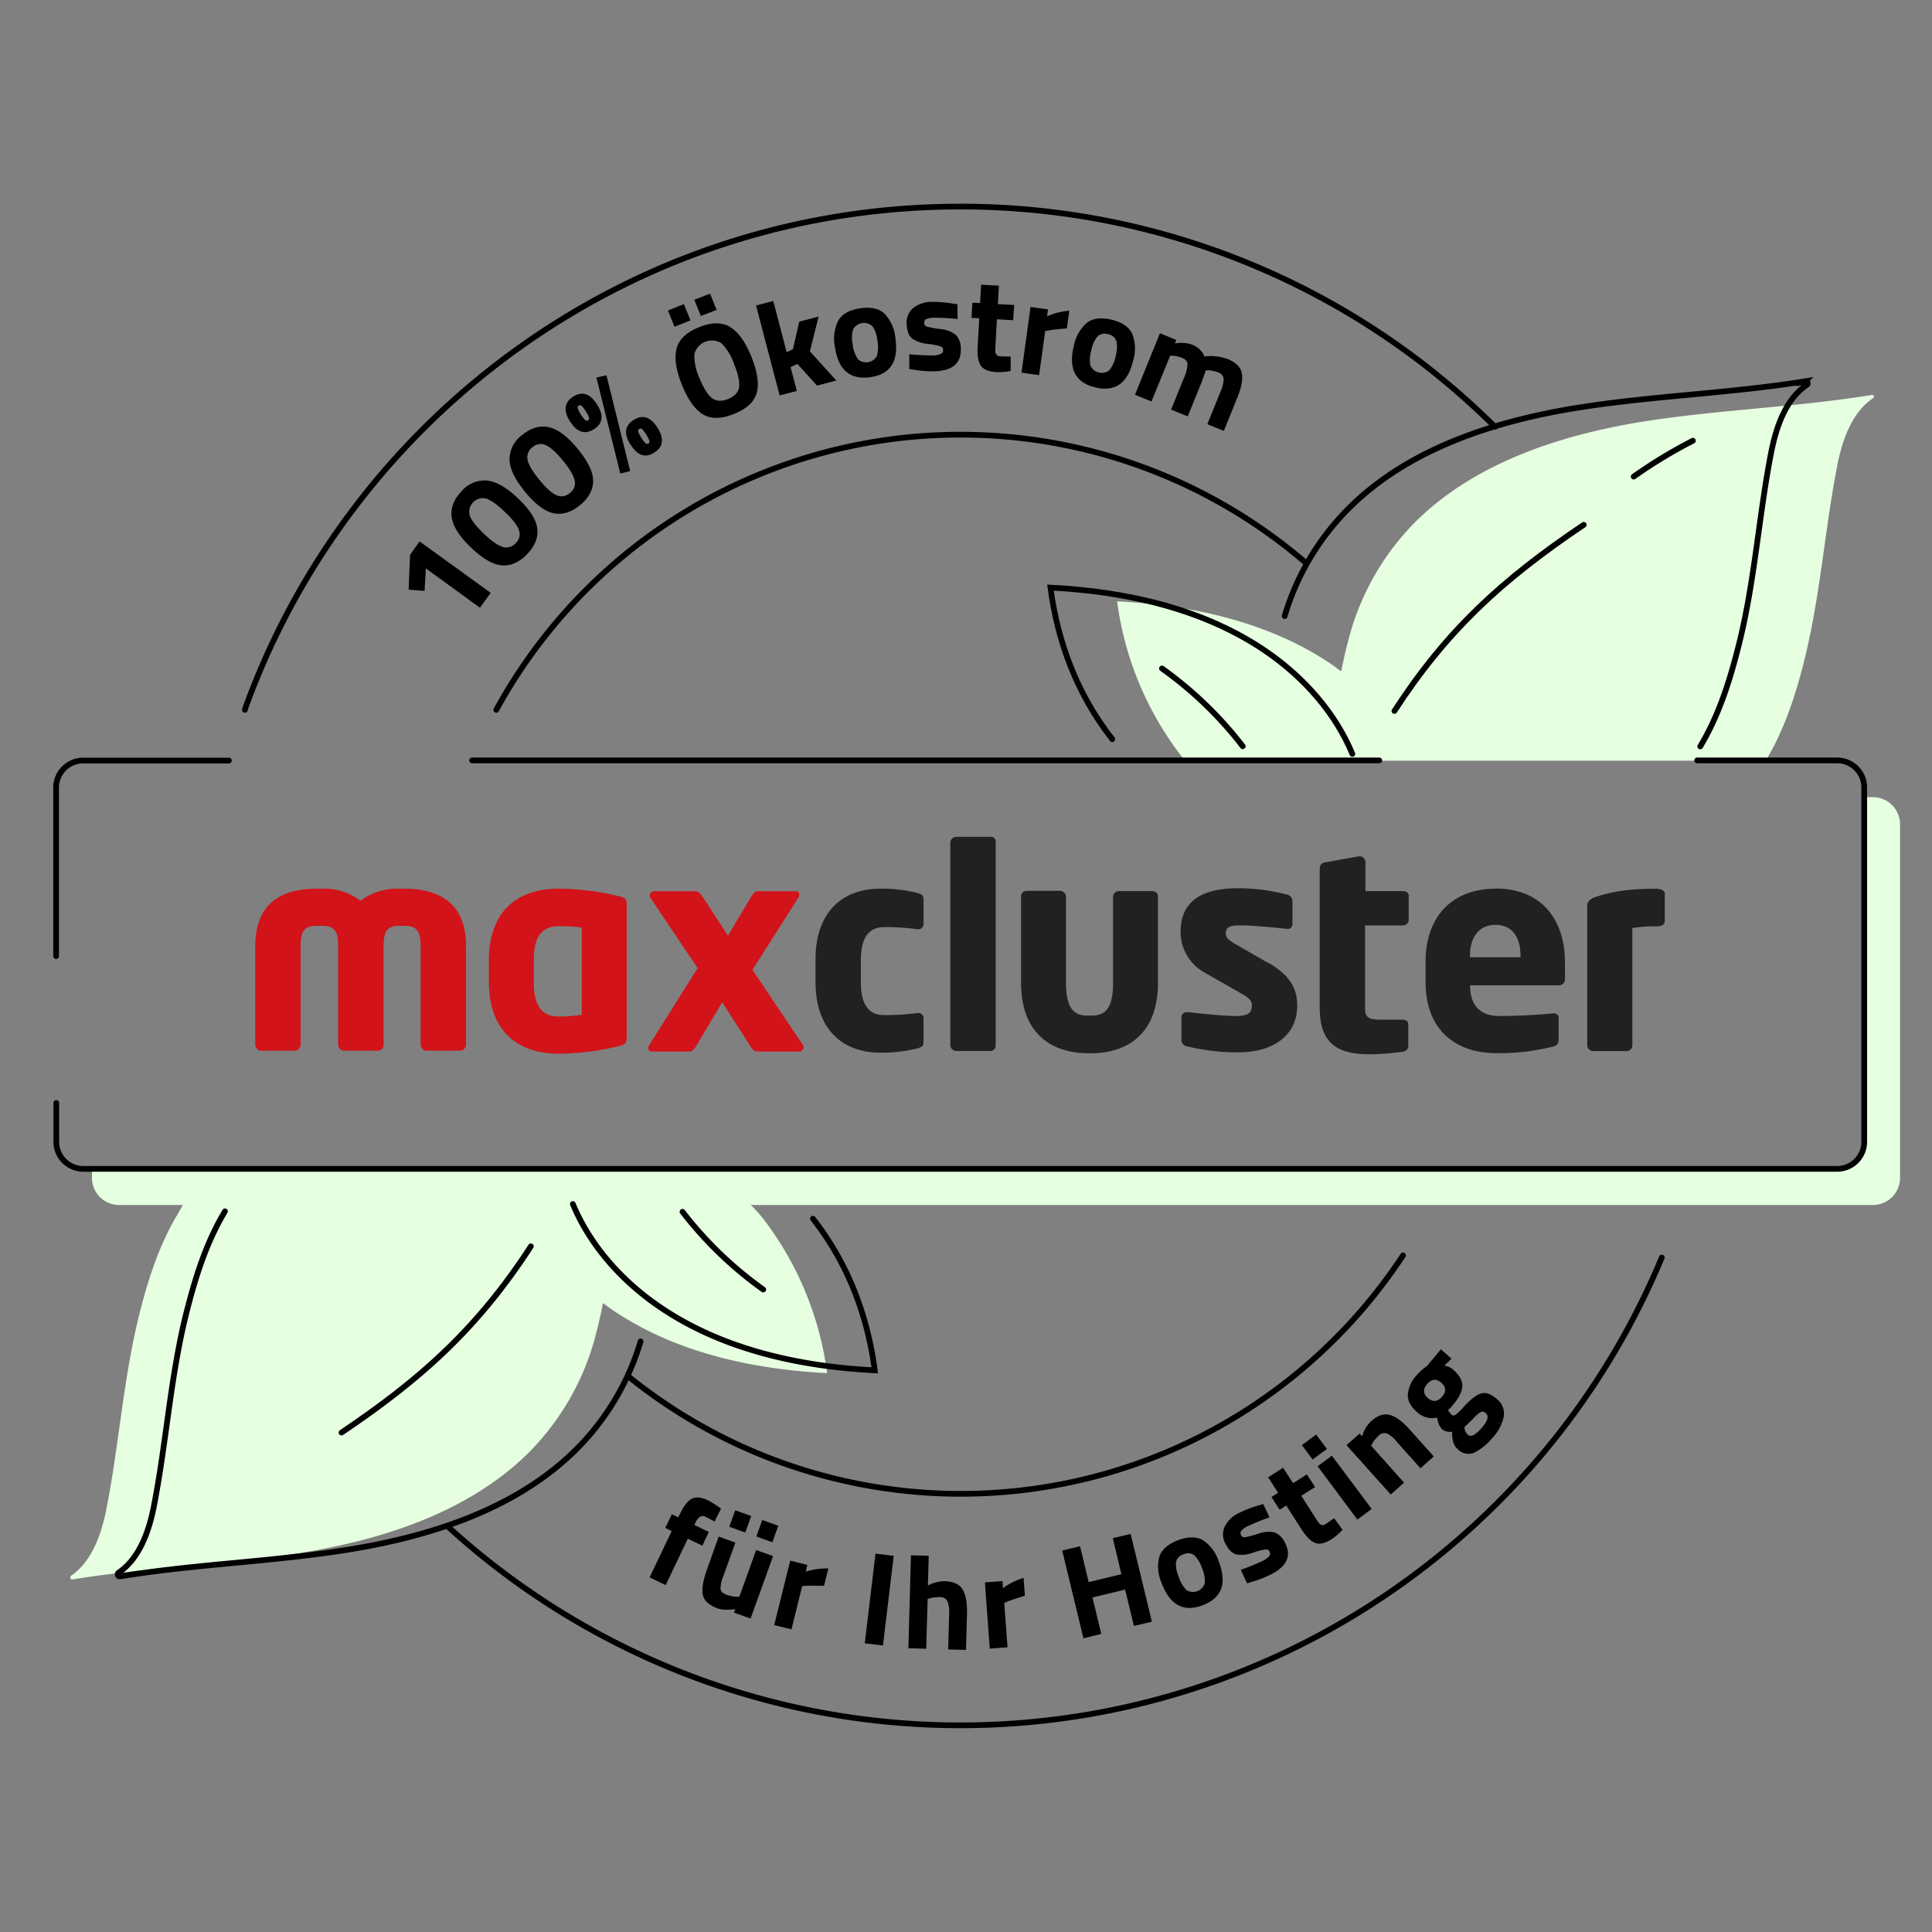
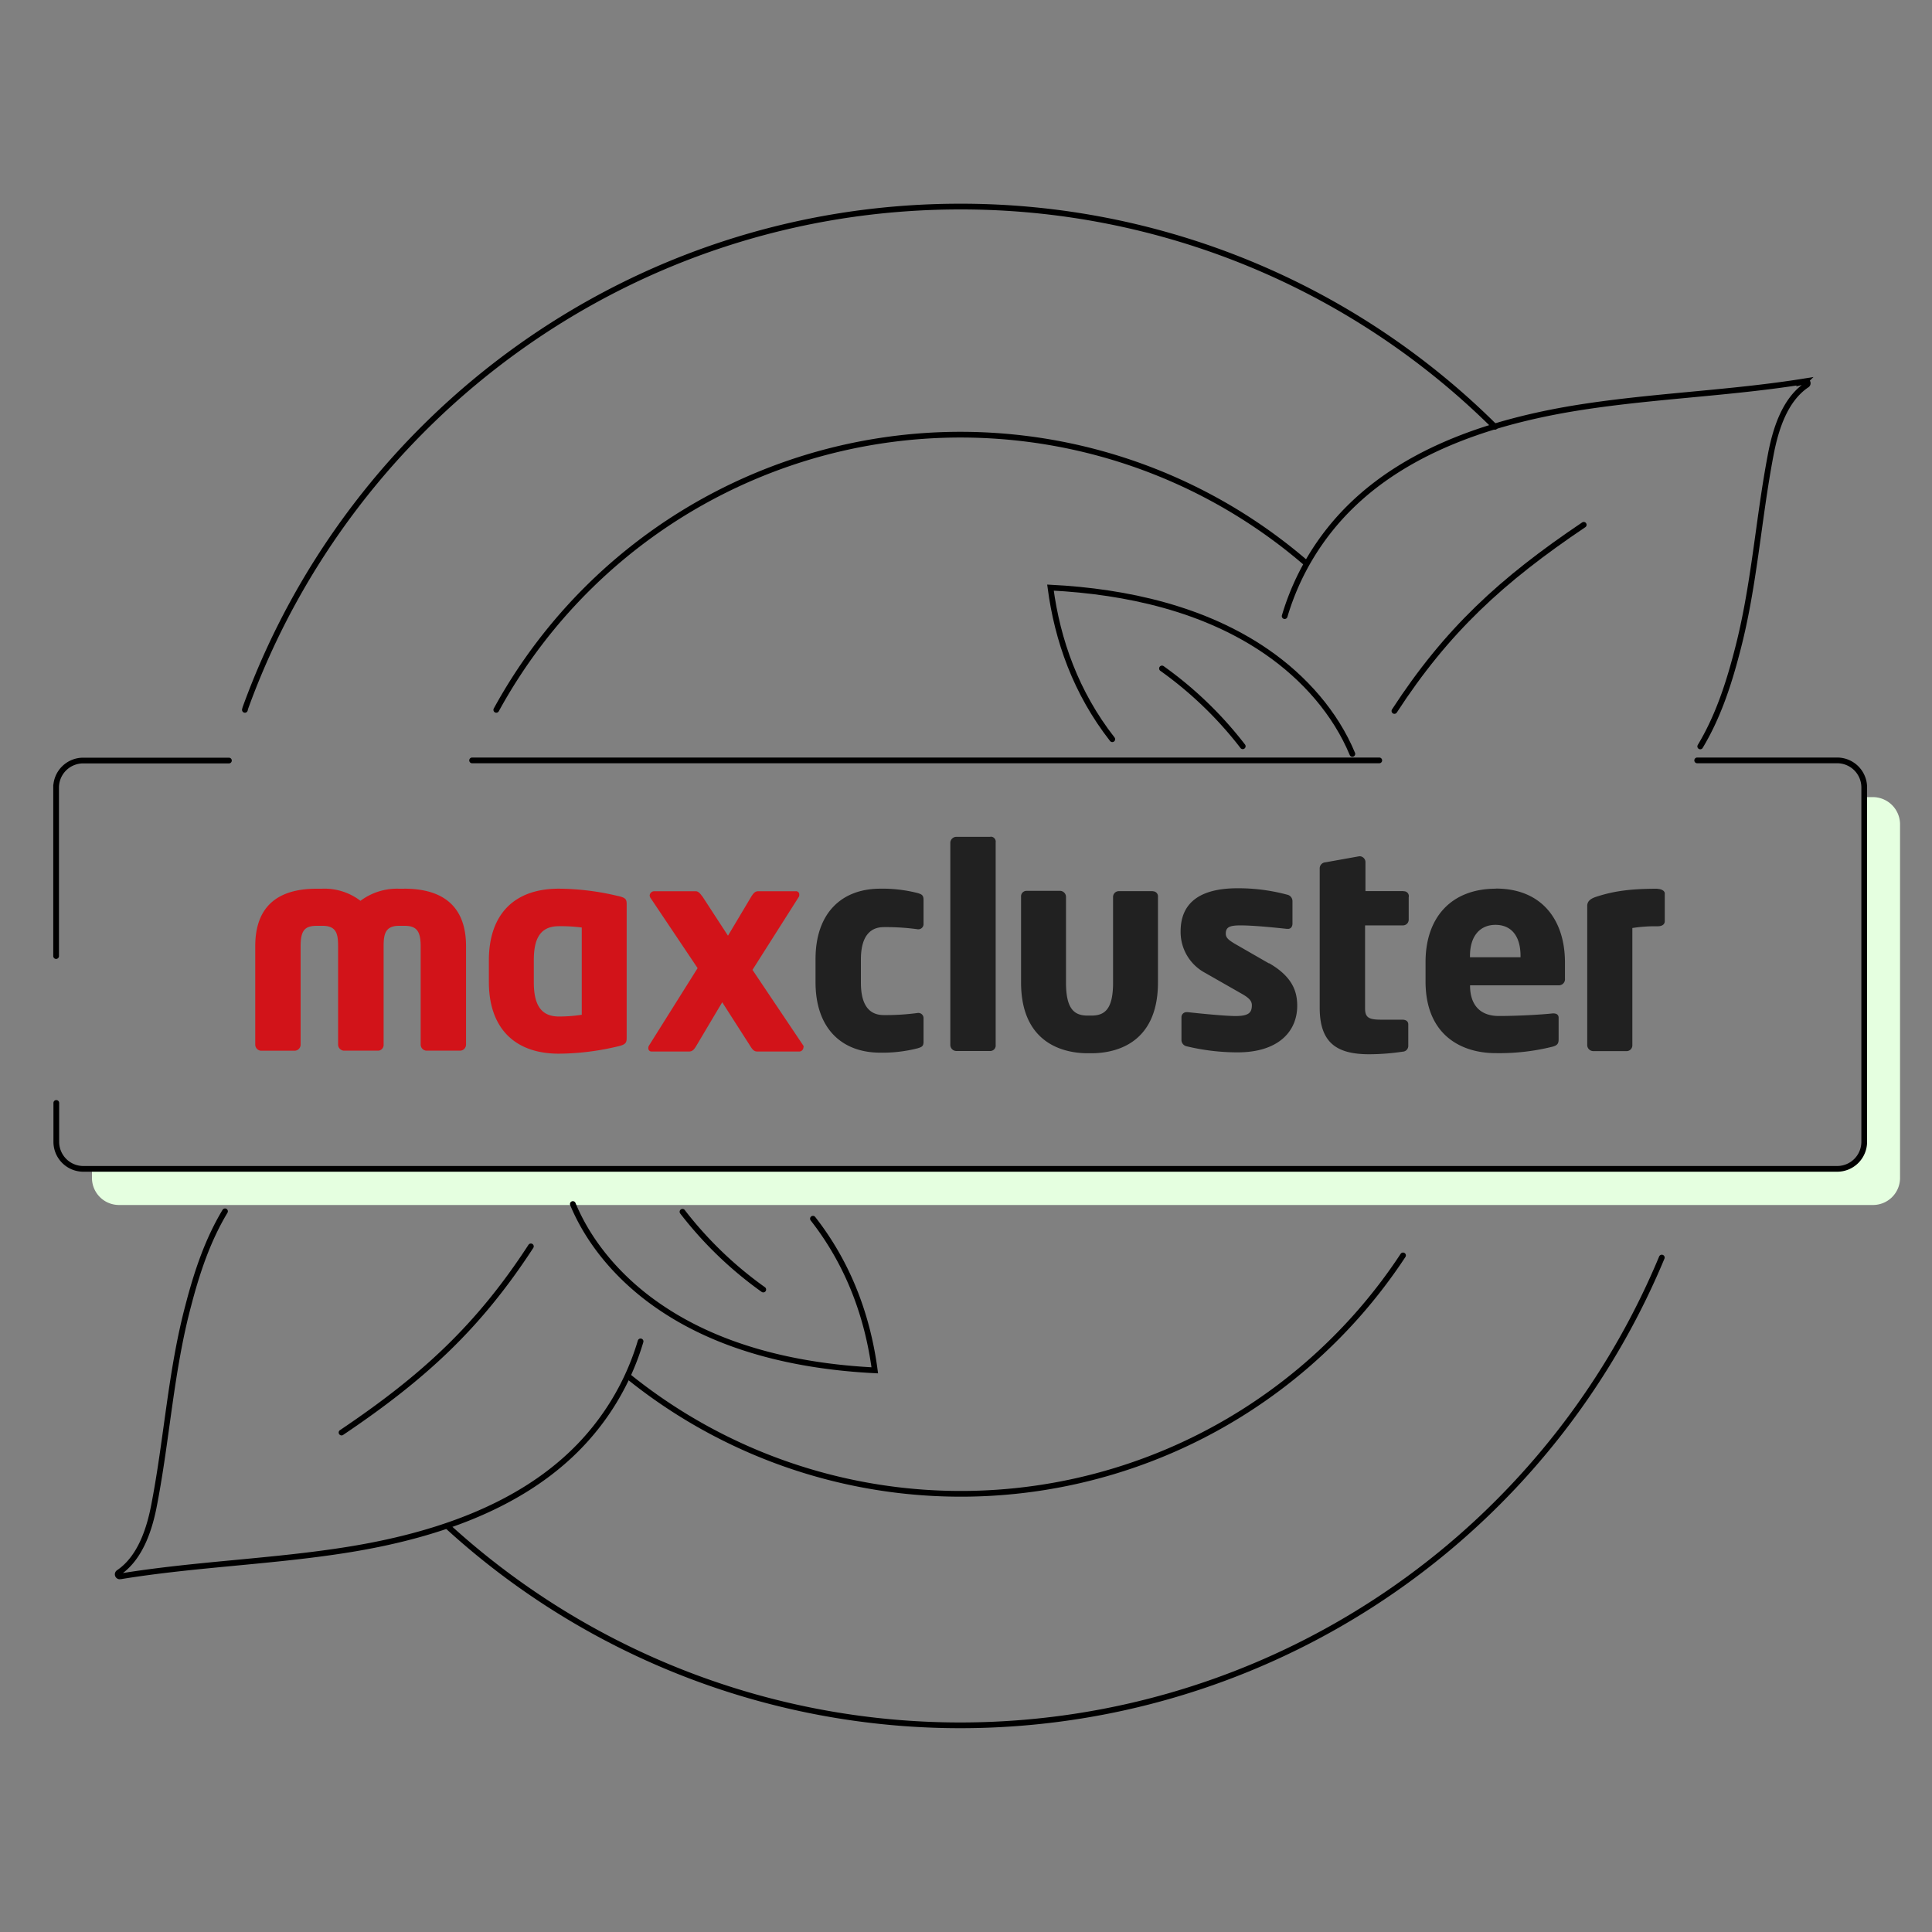
<svg xmlns="http://www.w3.org/2000/svg" viewBox="0 0 500 500">
  <rect x="0" y="0" width="500" height="500" fill="#808080" stroke="none" />
  <g fill="#e5ffe0">
-     <path d="M484.4 102.21c-19.79 3.24-40 3.8-59.81 7-21 3.46-42.37 10.51-57.58 25.15A67 67 0 0 0 349.69 163c-.9 3.13-1.79 6.71-2.58 10.74-.67-.45-1.34-1-2-1.46-16-11.07-36.11-15.65-56-16.66a83.49 83.49 0 0 0 16 39.24c.56.68 1 1.35 1.56 2H457a.35.35 0 0 0 .11-.23c4.47-7.49 7.27-15.76 9.5-24.37 4.36-16.77 5.48-34 8.72-51 1.23-6.7 3.69-14.31 9.28-18.11.57-.27.39-1.06-.21-.94ZM180.87 302.43H53.43a124.47 124.47 0 0 0-7.49 11.85c-4.48 7.49-7.27 15.77-9.51 24.37-4.36 16.77-5.47 34-8.72 51-1.23 6.71-3.69 14.31-9.27 18.11-.45.34-.23 1.12.33 1 19.79-3.24 40-3.8 59.81-7 21-3.47 42.37-10.51 57.58-25.16a66.92 66.92 0 0 0 17.32-28.62c.9-3.13 1.79-6.7 2.58-10.73.67.45 1.34 1 2 1.45 16 11.07 36.11 15.66 56 16.66a83.53 83.53 0 0 0-16-39.24c-4.33-5.75-10.37-10.12-17.19-13.69Z" />
    <path d="M484.73 206.29h-2.23v89.1a7 7 0 0 1-7 7H23.8v2.46a7 7 0 0 0 7 7h453.93a7 7 0 0 0 7-7v-91.63a7.06 7.06 0 0 0-7-6.93Z" />
  </g>
  <g fill="none" stroke="#000" stroke-linecap="round" stroke-miterlimit="10" stroke-width="1.48">
-     <path d="M422.8 123.34a125.69 125.69 0 0 1 15.32-9.28" />
    <path d="M332.47 159.45a65.88 65.88 0 0 1 17.33-28.62c15.09-14.65 36.55-21.69 57.57-25.16 19.79-3.24 40-3.8 59.81-7a.53.53 0 0 1 .34 1c-5.59 3.81-8 11.3-9.28 18.12-3.24 17-4.25 34.21-8.72 51-2.24 8.61-5 16.89-9.5 24.38" />
    <path d="M360.87 184c13.52-20.79 27.72-33.87 49-48.18m-122.01 55.49c-9.39-12-14.2-25.6-16-39.24 19.9 1 40 5.59 56 16.65 9.72 6.71 17.77 15.88 22.13 26.39" />
    <path d="M300.72 173a98.73 98.73 0 0 1 20.9 20.13M137.39 322.56c-13.53 20.79-27.73 33.87-49 48.18m109.14-37.01a98.78 98.78 0 0 1-20.9-20.12" />
    <path d="M210.39 315.4c9.39 12 14.2 25.6 16 39.24-19.89-1-40-5.59-56-16.66-9.73-6.7-17.78-15.87-22.14-26.38m17.53 35.55a66 66 0 0 1-17.33 28.62c-15.09 14.65-36.55 21.69-57.57 25.15-19.79 3.25-40 3.81-59.81 7.05a.54.54 0 0 1-.34-1c5.59-3.8 8.05-11.29 9.28-18.11 3.24-17 4.25-34.21 8.72-51 2.24-8.61 5-16.88 9.5-24.37m-43.71-66.06v-43.6a7 7 0 0 1 7.05-7h37.67m379.99-.04h36.23a7 7 0 0 1 7 7v91.71a7 7 0 0 1-7 7H21.57a7 7 0 0 1-7-7v-10.06m107.61-88.65h234.77" />
    <path d="M430.07 325.46a196.66 196.66 0 0 1-314 69.76M63.38 183.71c0-.12.11-.34.11-.45 27.39-75.69 99.94-129.8 185-129.8a196 196 0 0 1 138.4 57" />
    <path d="M128.44 183.71a136.95 136.95 0 0 1 209.28-38.24M363.1 324.9a137 137 0 0 1-200.22 31.53" />
  </g>
  <path d="M104.63 230h-1.34a15.78 15.78 0 0 0-10 3.13 15.33 15.33 0 0 0-10-3.13h-1.36c-10.17 0-15.87 4.69-15.87 14.87v25.49a1.58 1.58 0 0 0 1.45 1.56h8.84a1.58 1.58 0 0 0 1.45-1.56v-25.5c0-4.14 1.12-5.26 4.25-5.26h1.45c3.58 0 4 2.13 4 5.26v25.49a1.59 1.59 0 0 0 1.5 1.56h8.94a1.49 1.49 0 0 0 1.34-1.56v-25.49c0-3.13.45-5.26 4-5.26h1.34c3 0 4.25 1.12 4.25 5.26v25.49a1.58 1.58 0 0 0 1.45 1.56h8.83a1.58 1.58 0 0 0 1.46-1.56v-25.49c0-10.18-5.82-14.87-16-14.87m55.34 1.9a67.22 67.22 0 0 0-15.32-1.9c-11.74 0-18.11 6.82-18.11 18.56v5.59c0 11.73 6.49 18.55 18.11 18.55a67.22 67.22 0 0 0 15.32-1.9c1.9-.44 2.23-.89 2.23-2.12V234c0-1.23-.22-1.67-2.23-2.12m-9.39 30.74a38 38 0 0 1-5.93.45c-5.14 0-6.48-3.8-6.48-8.94v-5.59c0-5.15 1.34-8.84 6.48-8.84a41.77 41.77 0 0 1 5.93.34Zm57.24 7.83L194.74 251l12-18.9a1 1 0 0 0 .11-.56.82.82 0 0 0-.89-.89h-9.73c-.78 0-1.23.45-1.9 1.56l-5.93 9.95-6.48-9.95c-.67-.89-1.12-1.56-1.9-1.56h-10.77a1.2 1.2 0 0 0-1.12 1.12c0 .11.11.33.11.44l12.3 18.34-12.63 20.12a1.16 1.16 0 0 0-.12.56.81.81 0 0 0 .79.9h9.72c.79 0 1.23-.34 1.9-1.46l6.71-11.29 7.16 11.18c.67 1.12 1.11 1.57 1.9 1.57h10.95a1.08 1.08 0 0 0 1-1 .63.63 0 0 0-.11-.67" fill="#d21319" />
  <path d="M237.44 231.11a36.67 36.67 0 0 0-9.61-1.12c-10.18 0-16.77 6.48-16.77 18.22v6c0 11.74 6.59 18.22 16.77 18.22a36.67 36.67 0 0 0 9.61-1.12c1.12-.33 1.57-.56 1.57-1.67v-6.26a1.33 1.33 0 0 0-1.34-1.23h-.12a61.26 61.26 0 0 1-8.83.55c-3.24 0-5.92-1.9-5.92-8.38v-6c0-6.37 2.68-8.38 5.92-8.38a59.63 59.63 0 0 1 8.83.56h.12a1.34 1.34 0 0 0 1.34-1.23v-6.37c0-1.23-.45-1.46-1.57-1.79m18.9-14.54h-8.84a1.58 1.58 0 0 0-1.56 1.46v52.43a1.59 1.59 0 0 0 1.56 1.54h8.84a1.42 1.42 0 0 0 1.34-1.56V218a1.27 1.27 0 0 0-1.34-1.46m42 14.09h-8.83a1.5 1.5 0 0 0-1.45 1.56v22.14c0 6.82-2.13 8.5-5.59 8.5h-1c-3.35 0-5.59-1.57-5.59-8.5v-22.22a1.58 1.58 0 0 0-1.45-1.56h-8.83a1.42 1.42 0 0 0-1.35 1.56v22.14c0 17 12.75 18.33 17.22 18.33h1c4.58 0 17.21-1.34 17.21-18.33v-22.14a1.32 1.32 0 0 0-1.34-1.45m30.07 18.67-8.94-5.14c-1.45-.9-2.24-1.46-2.24-2.57 0-1.68 1-2.13 3.81-2.13 3.69 0 9.83.67 12 .9h.33c.67 0 1.12-.56 1.12-1.35v-5.81a1.7 1.7 0 0 0-1.34-1.68 48.75 48.75 0 0 0-12.86-1.67c-9.95 0-14.75 3.91-14.75 11.18a12 12 0 0 0 6.37 10.73l9.39 5.36c2 1.12 2.68 1.91 2.68 3 0 1.9-.78 2.8-4.25 2.8-2.34 0-8.38-.56-12.29-1h-.34a1.29 1.29 0 0 0-1.34 1.34v5.82a1.68 1.68 0 0 0 1.34 1.67 56.63 56.63 0 0 0 13.19 1.57c10.51 0 15.43-5.37 15.43-12.07 0-3.69-1.23-7.5-7.27-11m34.77-18.67h-9.84v-7.6a1.56 1.56 0 0 0-1.38-1.41h-.22l-8.78 1.57a1.57 1.57 0 0 0-1.46 1.45v36.22c0 9.39 4.81 12 12.86 12a59.32 59.32 0 0 0 8.61-.67 1.49 1.49 0 0 0 1.45-1.46v-5.59c0-.78-.56-1.23-1.56-1.23h-5.37c-3.13 0-4.25-.44-4.25-2.9v-21.5h9.84a1.48 1.48 0 0 0 1.45-1.45v-5.82a1.26 1.26 0 0 0-1.34-1.56m23.93-.67c-11.52 0-18.23 7.38-18.23 19v5c0 14 9.4 18.56 18.12 18.56a56.75 56.75 0 0 0 14.75-1.67c1.23-.34 1.57-.79 1.57-1.9v-5.59c0-.79-.56-1.12-1.34-1.12h-.23c-2.9.33-9.28.67-13.86.67-5.7 0-7.49-3.8-7.49-7.83V255h23a1.59 1.59 0 0 0 1.56-1.79v-4.13c0-11-6-19.12-17.88-19.12m6.48 17.77h-13.18v-.33c0-5.26 2.68-8.05 6.6-8.05s6.48 2.68 6.48 8.05v.33ZM429 230c-6.82 0-11.29.56-16 2.12-1.68.56-2.23 1.34-2.23 2.35v36a1.59 1.59 0 0 0 1.56 1.56H421a1.5 1.5 0 0 0 1.45-1.56v-30.3a38.26 38.26 0 0 1 6.49-.45c1.34 0 1.9-.55 1.9-1.34v-7c.11-.89-1-1.34-1.9-1.34" fill="#212121" />
-   <path d="m178 398.22-5.72 12-4.16-2 5.72-12-1.67-.8 1.69-3.53 1.67.8.33-.68c1.07-2.24 2.13-3.62 3.2-4.15s2.45-.39 4.15.42A19.79 19.79 0 0 1 186 390l.61.41-1.68 3.35c-.89-.48-1.64-.86-2.26-1.16a1.5 1.5 0 0 0-1.48-.09A3.77 3.77 0 0 0 180 394l-.31.65 3.75 1.8-1.66 3.55Zm22.08 4.49-5.83 16.17-4.3-1.54.33-.91-.77.09a11.29 11.29 0 0 1-1.85.07 6.63 6.63 0 0 1-1.89-.32q-3.36-1.22-3.86-3.49t1.08-6.65l3-8.47 4.33 1.56-3.07 8.54a9.6 9.6 0 0 0-.79 3.4c.05.68.59 1.2 1.63 1.58a8.86 8.86 0 0 0 3.25.51l4.35-12.1Zm-11.34-7.59 1.54-4.27 4.14 1.49-1.54 4.27Zm7 2.52 1.53-4.27 4.15 1.49-1.54 4.27Zm4.62 22.93 4.15-16.68 4.43 1.1-.43 1.77a17.3 17.3 0 0 1 5.87-.84l-1.12 4.5c-1.89-.07-3.54-.06-4.93 0l-.72.06-2.78 11.18Zm23.44 4.72 2.78-23.21 4.71.56-2.78 23.21Zm15.9 1.4-4.61-.12.66-24.06 4.6.12-.21 7.7a9.39 9.39 0 0 1 4.3-1.12q3.44.09 4.69 2.16t1.13 6.29L250 427l-4.61-.13.25-9.21a7.69 7.69 0 0 0-.42-3.22 2.09 2.09 0 0 0-2-1.11 9.24 9.24 0 0 0-2.69.34l-.45.13Zm16.45-.03-1.26-17.14 4.56-.34.13 1.82a17.39 17.39 0 0 1 5.32-2.63l.34 4.62q-2.73.79-4.67 1.56l-.67.29.85 11.48Zm37.31-5.86-2.28-9.42-8.45 2.05 2.28 9.42-4.61 1.15-5.5-22.72 4.61-1.12 2.25 9.29 8.45-2.05-2.21-9.32 4.61-1.11 5.5 22.72ZM300 403q.86-2.85 4.83-4.38c2.66-1 4.83-1 6.53 0a10.58 10.58 0 0 1 4.07 5.52q3.24 8.44-4.14 11.28t-10.62-5.61A10.52 10.52 0 0 1 300 403Zm7.08 8.53a3.2 3.2 0 0 0 4.72-1.81 8.2 8.2 0 0 0-.73-3.88 8 8 0 0 0-2-3.35 2.69 2.69 0 0 0-2.79-.21 2.66 2.66 0 0 0-1.93 2 7.94 7.94 0 0 0 .72 3.84 8.29 8.29 0 0 0 1.98 3.37Zm21.49-18.84a55.09 55.09 0 0 0-5.56 2.25 4.82 4.82 0 0 0-1.81 1.29 1 1 0 0 0 0 1.09.93.93 0 0 0 1 .52 25.82 25.82 0 0 0 3.4-.9 7.55 7.55 0 0 1 4.25-.36 5 5 0 0 1 2.72 2.73q2.56 4.95-3.58 8.12a30.43 30.43 0 0 1-5.17 2l-1.08.32-1.64-3.49a53.51 53.51 0 0 0 5.52-2.23 5.33 5.33 0 0 0 1.87-1.33 1.07 1.07 0 0 0 .08-1.15 1 1 0 0 0-1-.56 16.07 16.07 0 0 0-3.28.84 8.53 8.53 0 0 1-4.22.48c-1.1-.23-2.07-1.16-2.91-2.78A4.82 4.82 0 0 1 317 395a7.67 7.67 0 0 1 3.6-3.43 32.2 32.2 0 0 1 5.22-2l1.1-.34Zm11.77-7.85-3.56 2.28 3.8 5.93c.37.58.65 1 .83 1.21a1.2 1.2 0 0 0 .72.42 1.46 1.46 0 0 0 1-.29l2.16-1.47 2.16 3a17.76 17.76 0 0 1-2.68 2.33q-2.6 1.67-4.31 1.1t-3.73-3.72l-3.85-6-1.71 1.09-2.11-3.3 1.71-1.09-2.58-4 3.88-2.48 2.58 4 3.56-2.28Zm-.63-7.13-2.79-3.71 3.7-2.75 2.79 3.75Zm11.58 15.56L341 379.47l3.69-2.74L355 390.52Zm12.07-9.56-3.43 3.07L348.47 374l3.41-3 .64.72a8.56 8.56 0 0 1 2.29-3.89q2.56-2.3 4.89-1.65t5.14 3.8l6.21 6.94-3.43 3.07-6.12-6.84A7.81 7.81 0 0 0 359 371a2.09 2.09 0 0 0-2.24.59 7.74 7.74 0 0 0-1.7 2.17l-.22.38Zm24.05-21.62a4.77 4.77 0 0 1 1.75 4.58 11.53 11.53 0 0 1-3 5.53 13.91 13.91 0 0 1-4.71 3.78 3.82 3.82 0 0 1-4.19-.93q-1.62-1.44-1.42-4.56a3 3 0 0 1-2.8-.78 5.09 5.09 0 0 1-1-2.28l-.16-.55a5.75 5.75 0 0 1-5.27-1.54c-1.63-1.45-2.39-3-2.25-4.63a8.48 8.48 0 0 1 2.37-4.91 12.38 12.38 0 0 1 2.19-2l.44-.35 3.54-4.26 2.75 2.44-1.86 1.8a4.23 4.23 0 0 1 2.25 1q2.58 2.28 2.4 4.45c-.13 1.46-1 3.12-2.67 5a6.15 6.15 0 0 1-1 1 4.52 4.52 0 0 0 .87 1.22.78.78 0 0 0 1 .08 11.92 11.92 0 0 0 2-1.9q2.9-3.22 4.78-3.67c1.15-.32 2.52.18 3.99 1.48Zm-17.88-.29c1.27 1.11 2.48 1 3.64-.3s1.11-2.52-.15-3.64-2.47-1-3.64.29-1.11 2.53.15 3.65Zm10.37 9.53c.74.65 1.91.08 3.51-1.73s2-3.1 1.11-3.86a1.12 1.12 0 0 0-1.29-.32 8.19 8.19 0 0 0-2 1.76l-2.23 2.16a2.71 2.71 0 0 0 .9 1.99ZM108.59 140.11 127 153.44l-2.79 3.84-14-10.18-.33 5.83-4.13-.33.37-9Zm8.32-6.23q-.51-3.54 2.51-6.71a7.86 7.86 0 0 1 6.58-2.81q3.57.33 8.09 4.64t4.95 7.76q.44 3.47-2.6 6.64t-6.51 2.92q-3.48-.27-8-4.58t-5.02-7.86Zm13.73-1.41q-3.06-2.94-4.92-3.46a3.52 3.52 0 0 0-4.15 4.37c.41 1.24 1.64 2.82 3.68 4.77s3.68 3.08 4.92 3.41a3.18 3.18 0 0 0 3.3-1 3.1 3.1 0 0 0 .85-3.32q-.6-1.85-3.68-4.77Zm1.22-13.55a7.88 7.88 0 0 1 3.3-6.36c2.25-1.84 4.54-2.51 6.87-2s4.83 2.38 7.47 5.59 4 6 4 8.31-1.13 4.41-3.39 6.27-4.54 2.56-6.82 2.1-4.73-2.3-7.37-5.51-4.01-6.01-4.06-8.4Zm13.8.26q-2.7-3.29-4.47-4a3.12 3.12 0 0 0-3.4.59 3.16 3.16 0 0 0-1.25 3.25q.39 1.91 3.07 5.18t4.47 4a3.2 3.2 0 0 0 3.41-.62 3.12 3.12 0 0 0 1.24-3.2c-.25-1.29-1.28-3.01-3.07-5.2Zm1.87-10.09q-2.67-4.23.81-6.44t6.16 2q2.69 4.23-.8 6.43t-6.17-1.99Zm2-3.37a6.89 6.89 0 0 0 .8 1.55 7.23 7.23 0 0 0 1.07 1.4.61.61 0 0 0 .78.11.62.62 0 0 0 .24-.76 7.07 7.07 0 0 0-.81-1.56 6.9 6.9 0 0 0-1.06-1.39.62.62 0 0 0-.78-.09.6.6 0 0 0-.2.74Zm11 16.84-6.18-24.85 2.6-.59 6.14 24.8Zm2.66-7.44q-2.69-4.22.8-6.43t6.16 2q2.68 4.22-.8 6.43t-6.1-2Zm2-3.36a6.89 6.89 0 0 0 .8 1.55 6.78 6.78 0 0 0 1.07 1.39.61.61 0 0 0 1-.64 10.17 10.17 0 0 0-1.87-3 .62.62 0 0 0-1 .65Zm9.37-27.2-1.7-4.21 4.14-1.64 1.69 4.21Zm21.29 17.07q-.94 3.51-5.89 5.49c-3.29 1.33-6 1.37-8.05.11s-3.88-3.79-5.42-7.62-2-6.94-1.4-9.35 2.55-4.27 5.84-5.59 6-1.33 8.1 0 3.91 3.89 5.45 7.71 2 6.91 1.37 9.25ZM184.23 103q1.61 1.29 4.19.26c1.73-.7 2.68-1.73 2.86-3.1s-.26-3.36-1.32-6a13.87 13.87 0 0 0-3.26-5.34 4.69 4.69 0 0 0-7 2.82 13.69 13.69 0 0 0 1.3 6.16c1.08 2.63 2.15 4.37 3.23 5.2Zm-2.85-21.22-1.69-4.21 4.08-1.57 1.69 4.21Zm24.84 19.4-4.45 1.16-6.1-23.28 4.45-1.16 3.47 13.23 1.62-.74 1.64-7.15 5-1.31-2.25 9 6.84 7.55-5 1.32-5.06-5.61-1.78.81ZM216.93 83c1-1.73 2.87-2.8 5.68-3.21s4.93.07 6.36 1.45a10.58 10.58 0 0 1 2.76 6.28q1.31 9-6.52 10.09t-9.13-7.8a10.56 10.56 0 0 1 .85-6.81Zm5 9.88a3.2 3.2 0 0 0 5-.73 8.2 8.2 0 0 0 .13-4 7.91 7.91 0 0 0-1.25-3.71 3.26 3.26 0 0 0-5 .73 7.87 7.87 0 0 0-.14 3.91 8.06 8.06 0 0 0 1.33 3.8Zm25.9-10.31a56.48 56.48 0 0 0-6-.34 5.24 5.24 0 0 0-2.19.39 1.07 1.07 0 0 0-.46 1 .93.93 0 0 0 .7.9 26 26 0 0 0 3.47.64 7.52 7.52 0 0 1 4 1.49 4.92 4.92 0 0 1 1.3 3.63q.19 5.56-6.7 5.81a29.72 29.72 0 0 1-5.52-.41l-1.11-.17v-3.85a55.31 55.31 0 0 0 5.94.33 5.21 5.21 0 0 0 2.26-.41 1 1 0 0 0 .56-1 1 1 0 0 0-.66-.94 16.56 16.56 0 0 0-3.32-.64 8.51 8.51 0 0 1-4-1.37c-.9-.68-1.38-1.93-1.45-3.75a4.86 4.86 0 0 1 1.71-4.19 7.77 7.77 0 0 1 4.73-1.57 33.19 33.19 0 0 1 5.55.46l1.14.16Zm14.37.3-4.2-.24-.39 7a13.16 13.16 0 0 0 0 1.46 1.18 1.18 0 0 0 .34.76 1.41 1.41 0 0 0 1 .37l2.61.07V96a18.54 18.54 0 0 1-3.53.32c-2.06-.12-3.45-.66-4.15-1.63s-1-2.7-.85-5.19l.4-7.14-2-.11.22-3.92 2 .11.26-4.77 4.6.26-.26 4.77 4.22.23Zm2.16 13.57 2.34-17 4.53.63-.25 1.8a17.5 17.5 0 0 1 5.76-1.46L276.1 85q-2.84.19-4.89.54l-.72.14-1.57 11.41Zm16.85-12.83c1.55-1.25 3.71-1.53 6.47-.87s4.55 1.91 5.36 3.72a10.52 10.52 0 0 1 .22 6.86q-2.11 8.79-9.8 6.94t-5.57-10.65a10.59 10.59 0 0 1 3.32-6Zm1 11a3.2 3.2 0 0 0 4.91 1.19 8.3 8.3 0 0 0 1.6-3.62 7.92 7.92 0 0 0 .21-3.9 2.66 2.66 0 0 0-2.17-1.77 2.69 2.69 0 0 0-2.74.58 8.05 8.05 0 0 0-1.59 3.58 8.23 8.23 0 0 0-.22 3.98ZM298 103.9l-4.27-1.73 6.46-15.93 4.25 1.76-.36.89a8.43 8.43 0 0 1 4.27.25 5.61 5.61 0 0 1 3.38 3.11 12.89 12.89 0 0 1 6 .67c2.1.86 3.32 2.06 3.64 3.61s-.06 3.67-1.14 6.35l-3.5 8.63-4.27-1.73 3.44-8.51a8.35 8.35 0 0 0 .78-3.19 1.93 1.93 0 0 0-1.39-1.7 9.76 9.76 0 0 0-2.67-.56h-.54c-.56 1.63-1 2.85-1.35 3.68l-3.34 8.26-4.31-1.76 3.32-8.18a9.91 9.91 0 0 0 .93-3.5c0-.76-.48-1.33-1.42-1.71a7.72 7.72 0 0 0-2.63-.55h-.44Z" />
</svg>